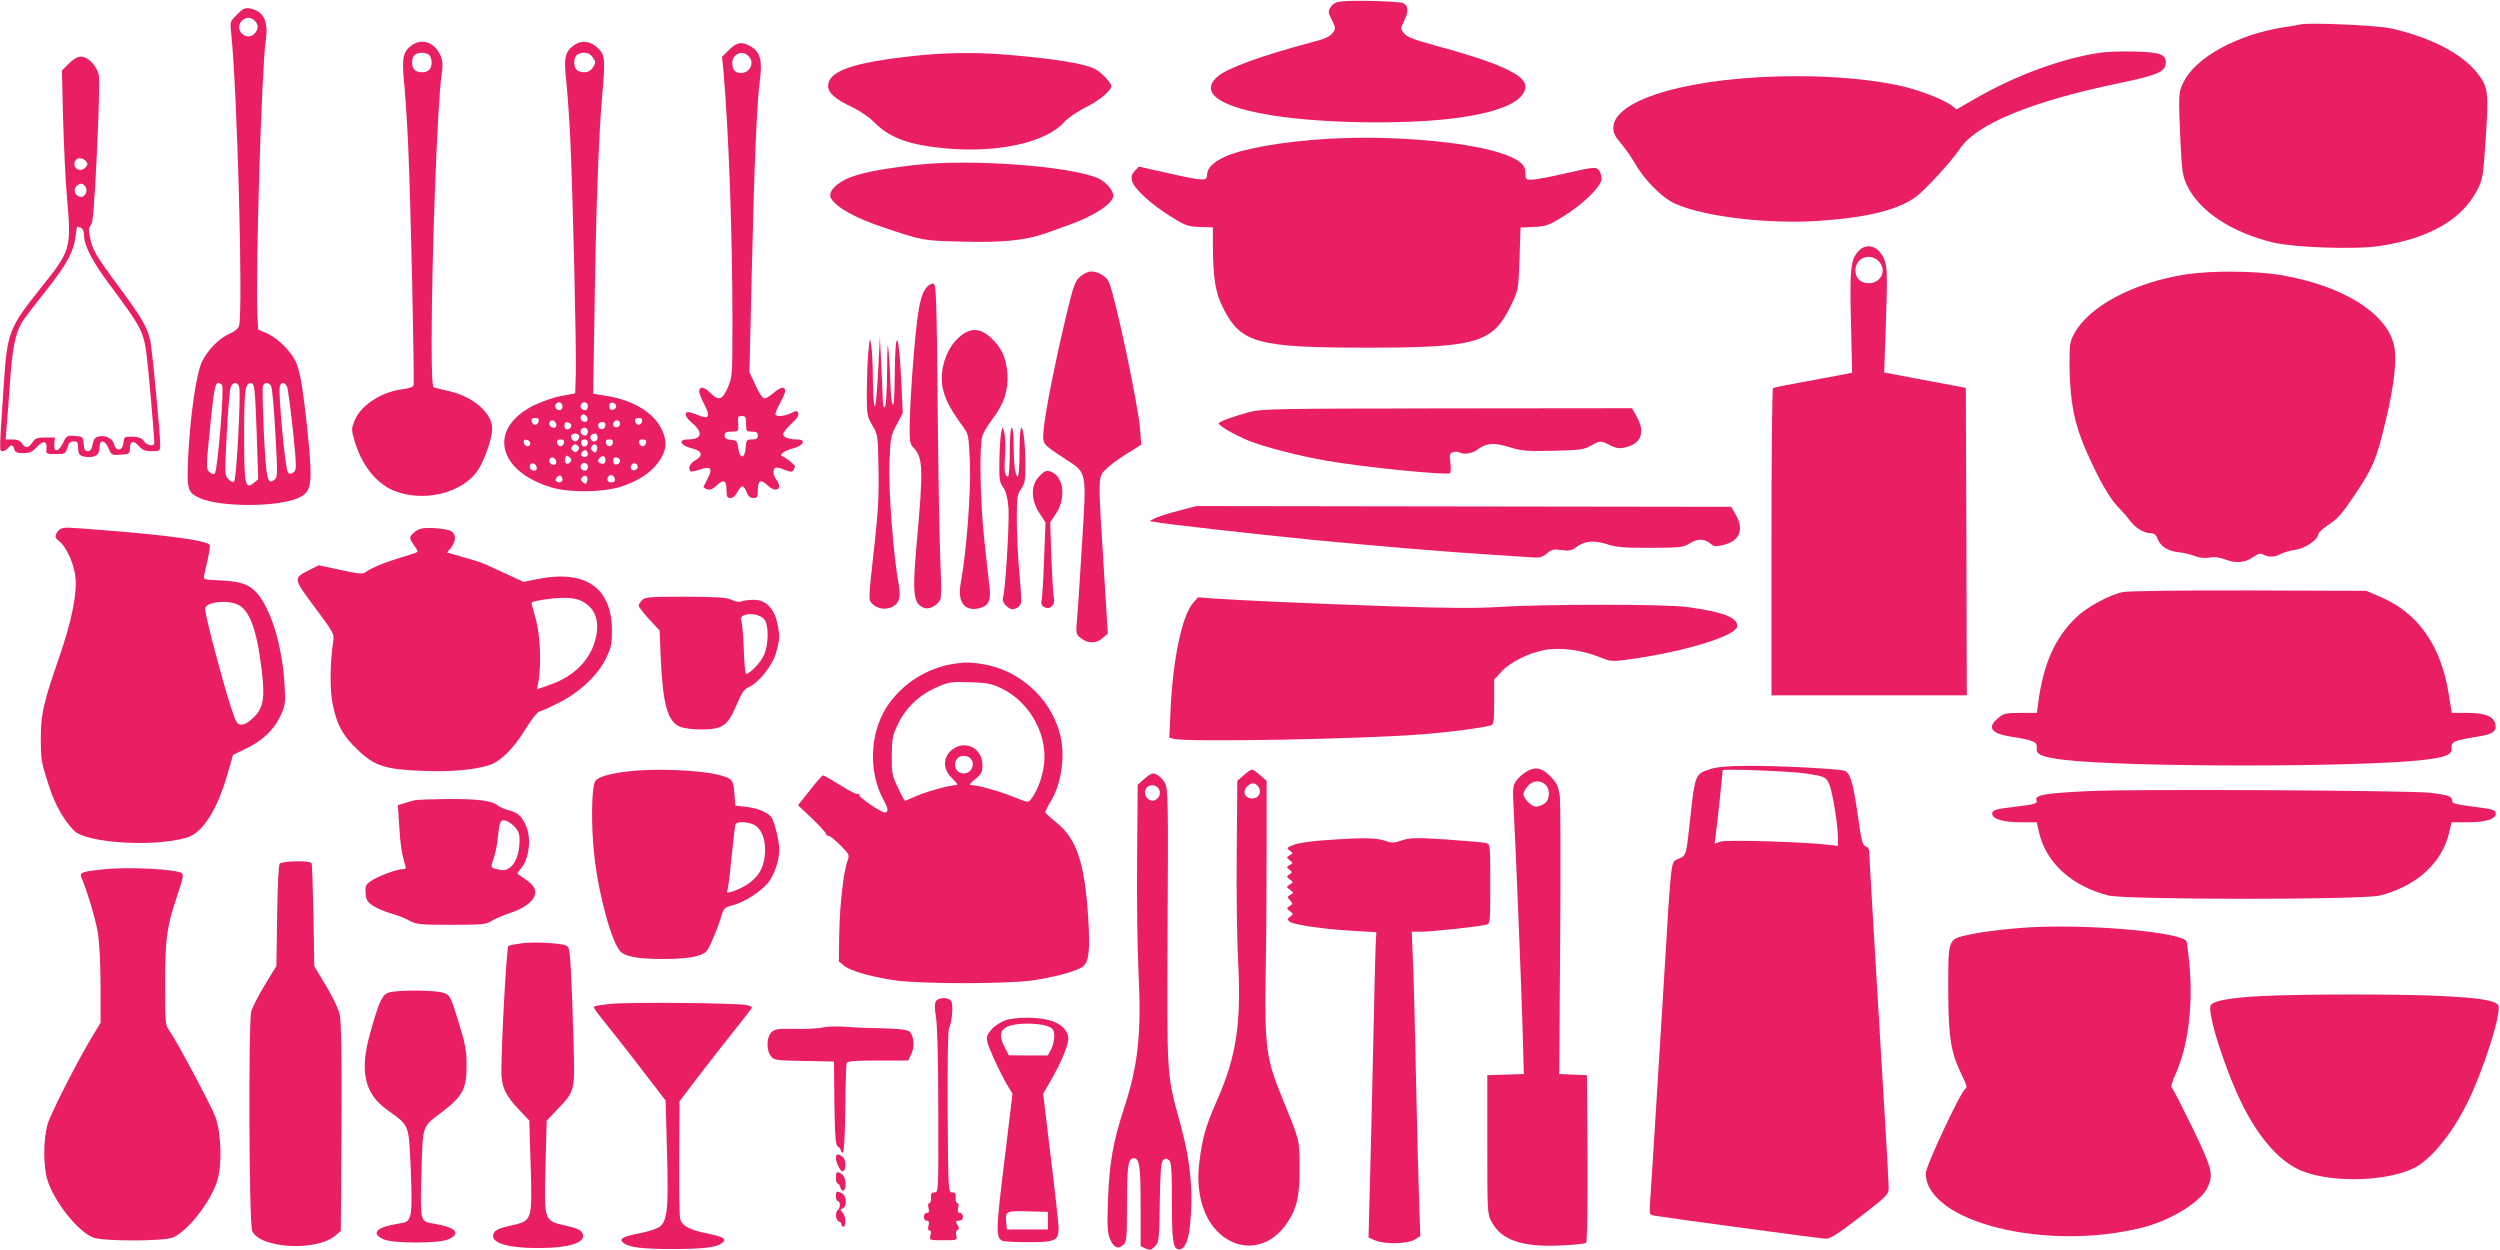
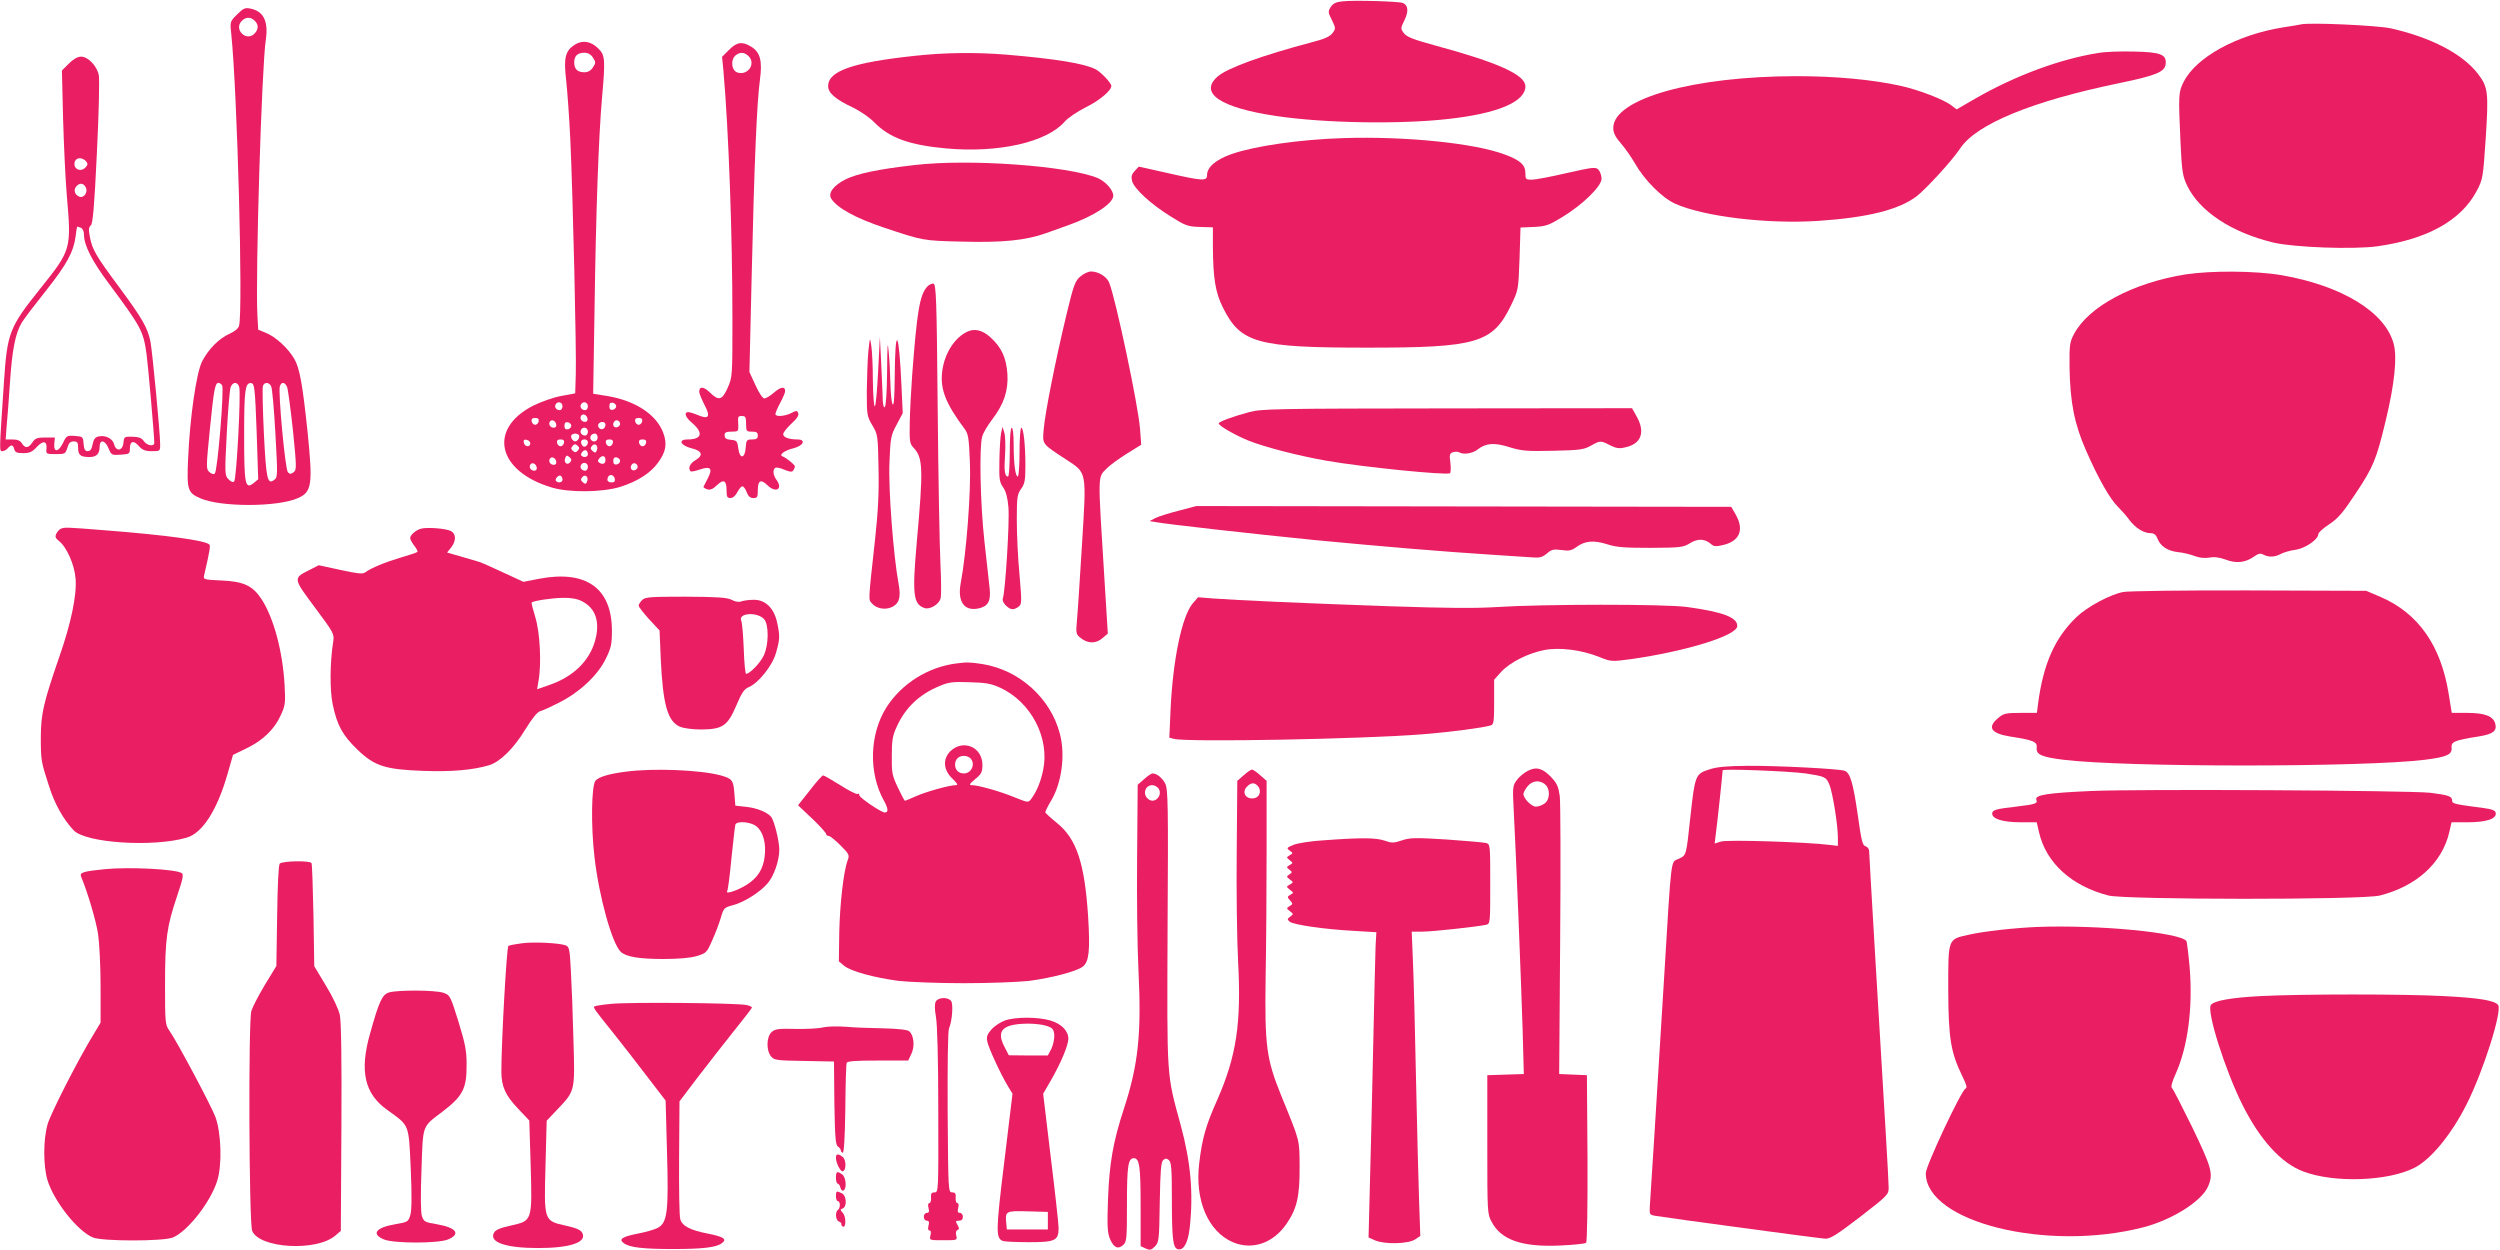
<svg xmlns="http://www.w3.org/2000/svg" version="1.0" width="1280pt" height="640pt" viewBox="0 0 1280 640" preserveAspectRatio="xMidYMid meet">
  <g transform="translate(0,640) scale(0.1,-0.1)" fill="#e91e63" stroke="none">
    <path d="M6872 6393 c-31 -3 -47 -11 -58 -28 -15 -23 -15 -28 5 -67 20 -42 21 -44 3 -68 -14 -18 -41 -30 -108 -47 -252 -67 -430 -131 -480 -175 -97 -85 15 -160 301 -202 246 -37 636 -43 881 -15 253 28 394 88 394 167 0 59 -140 122 -465 210 -110 30 -142 43 -157 62 -18 24 -17 26 3 67 22 45 19 77 -9 88 -21 8 -250 15 -310 8z" />
    <path d="M1214 6326 c-36 -36 -37 -37 -30 -99 31 -299 61 -1415 40 -1495 -4 -14 -22 -29 -49 -41 -54 -24 -108 -79 -140 -141 -30 -59 -63 -289 -72 -501 -7 -157 -2 -172 62 -200 104 -46 397 -46 501 1 71 31 76 70 49 336 -26 249 -41 331 -69 378 -32 54 -95 112 -145 132 l-39 16 -4 71 c-11 208 22 1278 43 1414 14 94 -12 146 -79 159 -27 6 -37 1 -68 -30z m90 -32 c22 -21 20 -47 -4 -69 -41 -37 -102 24 -64 66 21 23 47 24 68 3z m-167 -1866 c12 -16 -23 -438 -37 -452 -6 -6 -16 -3 -28 7 -17 16 -17 23 3 224 20 199 26 233 44 233 5 0 13 -6 18 -12z m88 -11 c9 -35 -14 -470 -26 -482 -6 -6 -16 -2 -29 11 -19 19 -20 26 -9 234 6 118 15 225 20 238 11 29 37 28 44 -1z m89 -227 l8 -244 -23 -19 c-44 -35 -49 -9 -49 246 0 233 5 271 38 265 15 -3 18 -31 26 -248z m74 233 c6 -10 15 -119 22 -242 12 -215 12 -225 -6 -238 -35 -26 -41 1 -53 239 -6 124 -8 234 -5 242 8 21 31 20 42 -1z m82 -5 c5 -13 18 -113 30 -223 19 -189 19 -201 3 -213 -14 -10 -19 -10 -29 0 -14 15 -51 415 -41 441 9 24 26 21 37 -5z" />
    <path d="M11780 6275 c-8 -2 -49 -9 -90 -15 -237 -38 -447 -153 -510 -280 -26 -51 -27 -64 -16 -305 7 -151 11 -176 33 -223 63 -133 227 -242 443 -294 108 -25 409 -36 532 -19 256 36 428 132 508 282 32 61 33 65 47 272 15 235 12 261 -40 329 -78 102 -241 187 -447 233 -69 15 -417 31 -460 20z" />
-     <path d="M2114 6172 c-50 -32 -58 -65 -45 -194 6 -62 16 -210 21 -328 13 -278 33 -1209 27 -1225 -3 -6 -28 -15 -57 -18 -107 -13 -216 -84 -245 -162 -16 -40 -16 -47 0 -101 35 -122 108 -215 196 -254 153 -65 356 -17 436 103 34 51 73 164 73 212 0 79 -94 162 -215 191 -39 9 -76 18 -82 20 -10 3 -13 58 -13 236 0 433 30 1230 51 1365 7 49 6 70 -4 95 -29 68 -89 93 -143 60z m84 -54 c7 -7 12 -24 12 -38 0 -33 -17 -50 -50 -50 -33 0 -50 17 -50 50 0 33 17 50 50 50 14 0 31 -5 38 -12z" />
    <path d="M2944 6172 c-50 -32 -59 -67 -45 -185 6 -56 16 -192 21 -302 13 -278 32 -1090 28 -1204 l-3 -95 -70 -13 c-40 -7 -102 -29 -145 -50 -233 -119 -184 -336 95 -419 89 -27 258 -25 350 3 89 28 156 71 194 124 41 55 48 98 26 155 -35 92 -142 162 -283 186 l-75 12 7 430 c7 501 21 884 38 1081 18 201 16 222 -18 256 -38 38 -80 45 -120 21z m92 -67 c15 -23 15 -27 0 -50 -11 -17 -26 -25 -44 -25 -35 0 -52 16 -52 50 0 34 17 50 52 50 18 0 33 -8 44 -25z m-156 -1785 c0 -11 -6 -20 -14 -20 -18 0 -29 16 -21 30 11 18 35 11 35 -10z m130 0 c0 -11 -6 -20 -14 -20 -18 0 -29 16 -21 30 11 18 35 11 35 -10z m145 0 c0 -8 -8 -16 -17 -18 -13 -2 -18 3 -18 18 0 15 5 20 18 18 9 -2 17 -10 17 -18z m-147 -63 c2 -10 -3 -17 -12 -17 -18 0 -29 16 -21 31 9 14 29 6 33 -14z m-250 -14 c-2 -10 -10 -18 -18 -18 -8 0 -16 8 -18 18 -2 12 3 17 18 17 15 0 20 -5 18 -17z m530 0 c-2 -10 -10 -18 -18 -18 -8 0 -16 8 -18 18 -2 12 3 17 18 17 15 0 20 -5 18 -17z m-440 -16 c2 -10 -3 -17 -12 -17 -18 0 -29 16 -21 31 9 14 29 6 33 -14z m327 2 c0 -7 -8 -15 -17 -17 -18 -3 -25 18 -11 32 10 10 28 1 28 -15z m-250 -9 c0 -8 -8 -16 -17 -18 -13 -2 -18 3 -18 18 0 15 5 20 18 18 9 -2 17 -10 17 -18z m175 6 c0 -20 -19 -31 -32 -18 -6 6 -7 15 -4 21 10 16 36 13 36 -3z m-90 -36 c0 -11 -6 -20 -14 -20 -18 0 -29 16 -21 30 11 18 35 11 35 -10z m-47 -16 c9 -9 -4 -34 -18 -34 -14 0 -27 25 -18 34 4 3 12 6 18 6 6 0 14 -3 18 -6z m97 -14 c0 -21 -24 -28 -35 -10 -8 14 3 30 21 30 8 0 14 -9 14 -20z m-345 -30 c0 -22 -29 -18 -33 3 -3 14 1 18 15 15 10 -2 18 -10 18 -18z m173 3 c-2 -10 -10 -18 -18 -18 -8 0 -16 8 -18 18 -2 12 3 17 18 17 15 0 20 -5 18 -17z m122 3 c0 -21 -21 -31 -30 -15 -5 7 -6 17 -4 21 9 14 34 9 34 -6z m128 -3 c-2 -10 -10 -18 -18 -18 -8 0 -16 8 -18 18 -2 12 3 17 18 17 15 0 20 -5 18 -17z m170 0 c-2 -10 -10 -18 -18 -18 -8 0 -16 8 -18 18 -2 12 3 17 18 17 15 0 20 -5 18 -17z m-349 -39 c-9 -11 -15 -12 -25 -3 -11 9 -12 15 -3 25 9 11 15 12 25 3 11 -9 12 -15 3 -25z m97 1 c-5 -14 -9 -15 -21 -5 -12 10 -13 16 -4 27 15 18 34 1 25 -22z m-46 -21 c0 -14 -21 -19 -33 -7 -9 9 13 34 24 27 5 -3 9 -12 9 -20z m-91 -41 c-15 -18 -34 -1 -25 22 5 14 9 15 21 5 12 -10 13 -16 4 -27z m181 12 c0 -19 -13 -25 -30 -15 -11 7 -11 11 -1 24 15 17 31 13 31 -9z m-252 -8 c2 -10 -3 -17 -12 -17 -18 0 -29 16 -21 31 9 14 29 6 33 -14z m327 3 c0 -8 -8 -16 -17 -18 -13 -2 -18 3 -18 18 0 15 5 20 18 18 9 -2 17 -10 17 -18z m-427 -33 c2 -10 -3 -17 -12 -17 -18 0 -29 16 -21 31 9 14 29 6 33 -14z m262 3 c0 -11 -6 -20 -14 -20 -18 0 -29 16 -21 30 11 18 35 11 35 -10z m255 -1 c0 -7 -8 -15 -17 -17 -18 -3 -25 18 -11 32 10 10 28 1 28 -15z m-385 -65 c0 -14 -21 -19 -33 -7 -9 9 13 34 24 27 5 -3 9 -12 9 -20z m126 -9 c-5 -14 -9 -15 -21 -5 -12 10 -13 16 -4 27 15 18 34 1 25 -22z m142 12 c2 -12 -3 -17 -17 -17 -12 0 -21 6 -21 13 0 31 32 34 38 4z" />
    <path d="M3733 6145 l-36 -36 7 -72 c27 -308 46 -839 46 -1273 0 -289 0 -294 -24 -349 -29 -65 -46 -69 -92 -24 -32 31 -54 32 -54 3 0 -8 12 -37 26 -65 33 -62 24 -78 -31 -55 -21 9 -44 16 -51 16 -24 0 -15 -27 19 -55 60 -51 51 -85 -23 -85 -50 0 -36 -31 20 -45 55 -13 63 -36 21 -61 -29 -17 -40 -42 -25 -57 3 -3 24 1 47 9 55 19 67 6 42 -43 -11 -21 -21 -41 -23 -45 -2 -3 7 -9 18 -13 16 -5 29 0 50 20 35 34 50 26 50 -26 0 -32 3 -39 20 -39 12 0 26 12 35 30 9 17 20 30 26 30 6 0 16 -13 22 -30 8 -21 18 -30 34 -30 20 0 23 5 23 39 0 52 15 60 50 26 44 -42 80 -18 45 29 -17 23 -20 52 -5 61 5 3 26 -1 46 -10 30 -12 39 -13 46 -3 4 7 8 16 8 20 0 8 -45 45 -63 51 -21 8 10 31 56 42 51 13 65 45 20 45 -44 0 -73 11 -73 27 0 9 19 32 41 53 29 26 40 43 36 54 -6 15 -9 15 -36 1 -34 -17 -81 -20 -81 -5 0 6 11 32 25 58 14 26 25 52 25 59 0 26 -22 23 -56 -6 -19 -17 -42 -31 -50 -31 -9 0 -28 27 -46 68 l-31 67 12 510 c13 562 26 869 42 988 13 96 1 140 -45 168 -46 28 -73 24 -113 -16z m102 -35 c34 -38 -5 -96 -57 -82 -33 8 -40 67 -10 90 23 17 46 15 67 -8z m-15 -1880 c0 -38 2 -40 30 -40 23 0 30 -4 30 -20 0 -15 -7 -20 -29 -20 -28 0 -30 -3 -33 -42 -4 -58 -31 -60 -38 -3 -5 37 -8 40 -37 43 -25 2 -33 8 -33 23 0 15 7 19 36 19 34 0 35 2 34 33 -3 46 -2 47 20 47 17 0 20 -7 20 -40z" />
    <path d="M10745 6129 c-194 -30 -427 -116 -630 -233 l-97 -56 -25 19 c-39 31 -168 81 -264 102 -146 32 -333 49 -529 49 -531 0 -940 -116 -940 -265 0 -25 10 -46 39 -79 21 -24 53 -70 71 -101 50 -88 140 -178 207 -208 147 -66 471 -105 732 -88 254 17 413 57 504 126 50 39 183 184 223 245 83 125 368 242 813 334 188 39 234 57 239 97 6 50 -24 62 -160 65 -68 2 -150 -1 -183 -7z" />
    <path d="M4682 6114 c-318 -34 -442 -78 -442 -155 0 -35 38 -68 128 -110 37 -18 86 -52 108 -75 78 -80 180 -117 369 -134 267 -24 513 31 606 137 16 19 65 52 109 74 70 35 130 85 130 109 0 15 -52 70 -80 85 -57 30 -207 54 -455 75 -157 13 -321 11 -473 -6z" />
    <path d="M352 6074 l-35 -35 6 -247 c4 -136 12 -312 19 -392 24 -277 23 -279 -136 -478 -159 -199 -169 -225 -186 -482 -24 -357 -24 -350 -8 -350 9 0 21 7 28 15 17 20 27 19 33 -5 4 -16 14 -20 46 -20 32 0 46 6 69 31 33 36 54 31 50 -9 -3 -26 -1 -27 47 -27 48 0 50 1 60 33 7 24 15 32 32 32 19 0 23 -5 23 -34 0 -36 12 -46 59 -46 35 0 51 17 51 52 0 40 28 36 46 -8 14 -34 16 -35 62 -32 45 3 47 5 47 32 1 39 19 43 46 12 18 -20 32 -26 66 -26 43 0 43 0 43 35 0 59 -40 476 -50 528 -15 70 -41 116 -160 277 -121 163 -137 191 -150 258 -7 36 -6 49 5 58 10 8 18 93 31 370 10 197 14 377 10 398 -9 48 -55 96 -91 96 -18 0 -40 -13 -63 -36z m88 -499 c10 -12 10 -18 0 -30 -27 -32 -71 -8 -56 30 3 8 14 15 24 15 11 0 25 -7 32 -15z m-1 -134 c13 -24 -9 -57 -33 -48 -23 9 -31 34 -16 52 17 20 37 19 49 -4z m-25 -207 c9 -4 16 -18 16 -35 0 -55 41 -135 126 -249 167 -225 177 -243 194 -360 8 -56 40 -422 40 -457 0 -21 -38 -15 -54 9 -11 16 -26 21 -58 22 -41 1 -43 0 -46 -31 -4 -42 -38 -47 -48 -7 -7 29 -46 48 -81 39 -16 -4 -24 -15 -29 -40 -4 -25 -12 -35 -25 -35 -13 0 -19 9 -21 38 -3 36 -4 37 -45 40 -40 3 -43 1 -60 -35 -23 -48 -49 -52 -45 -5 l3 32 -49 0 c-42 0 -52 -4 -66 -25 -20 -30 -37 -32 -54 -5 -8 14 -23 20 -48 20 l-35 0 5 68 c4 37 11 137 17 222 11 170 28 255 61 309 12 20 67 92 122 161 108 136 143 201 153 279 3 28 7 51 9 51 1 0 9 -3 18 -6z" />
    <path d="M6880 5693 c-224 -7 -454 -40 -575 -82 -81 -29 -125 -67 -125 -108 0 -31 -21 -30 -202 11 l-147 33 -21 -22 c-16 -17 -19 -29 -14 -51 10 -40 95 -118 196 -181 78 -49 89 -53 151 -55 l67 -2 0 -100 c1 -161 13 -234 51 -310 91 -183 173 -206 739 -206 563 0 643 23 737 218 37 77 37 77 43 237 l5 160 68 3 c61 3 76 8 145 50 104 63 202 158 202 197 0 15 -7 36 -15 45 -14 16 -25 15 -163 -16 -81 -19 -162 -34 -179 -34 -31 0 -33 2 -33 34 0 42 -27 66 -106 95 -154 58 -507 94 -824 84z" />
    <path d="M4683 5555 c-186 -21 -294 -44 -353 -73 -62 -31 -92 -71 -74 -99 29 -47 125 -100 269 -148 203 -68 201 -67 396 -72 212 -6 329 6 434 43 39 14 93 33 120 43 130 47 225 110 225 149 0 29 -39 72 -79 90 -151 63 -657 100 -938 67z" />
-     <path d="M9516 5115 c-41 -44 -46 -92 -39 -368 l6 -255 -54 -11 c-30 -6 -119 -22 -199 -37 -80 -14 -148 -28 -152 -31 -5 -2 -8 -357 -8 -789 l0 -784 500 0 500 0 -2 787 -3 787 -35 7 c-19 4 -113 21 -209 39 l-174 33 8 231 c9 264 8 307 -6 344 -27 71 -90 93 -133 47z m107 -57 c38 -45 6 -108 -55 -108 -42 0 -68 25 -68 66 0 66 79 94 123 42z" />
    <path d="M5532 4985 c-27 -23 -35 -43 -71 -193 -55 -229 -110 -503 -117 -588 -7 -80 -12 -74 115 -157 107 -70 104 -56 81 -432 -11 -176 -22 -352 -26 -391 -6 -69 -5 -72 21 -92 36 -28 77 -28 110 1 l27 23 -16 259 c-36 578 -37 537 11 587 15 16 61 49 102 75 l74 46 -6 81 c-9 120 -124 663 -158 749 -13 31 -55 57 -93 57 -13 0 -38 -11 -54 -25z" />
    <path d="M11190 4995 c-269 -43 -496 -164 -571 -305 -22 -41 -24 -56 -23 -170 3 -181 25 -292 86 -430 62 -141 121 -245 162 -285 17 -17 44 -47 59 -68 31 -41 73 -67 109 -67 17 0 27 -8 35 -29 14 -37 51 -62 105 -68 24 -2 61 -11 82 -19 25 -10 53 -13 78 -9 25 5 53 1 83 -10 53 -21 102 -16 145 15 23 16 34 19 49 10 27 -14 58 -13 89 4 15 8 49 18 75 21 49 7 117 53 117 81 0 7 25 30 56 50 45 30 70 59 134 156 92 138 107 175 155 375 45 187 59 322 41 391 -42 163 -264 299 -574 353 -135 23 -360 24 -492 4z" />
    <path d="M4747 4932 c-38 -42 -52 -124 -77 -457 -5 -71 -11 -178 -12 -237 -2 -98 0 -110 19 -130 49 -52 51 -105 17 -483 -24 -270 -18 -318 39 -338 27 -10 76 19 83 50 4 14 3 94 -1 177 -4 83 -11 439 -14 791 -5 569 -8 640 -22 643 -8 1 -23 -6 -32 -16z" />
    <path d="M4945 4698 c-63 -34 -111 -114 -121 -201 -11 -90 18 -163 114 -292 20 -27 23 -46 28 -175 6 -144 -18 -462 -47 -615 -18 -96 18 -146 92 -130 48 11 63 37 56 102 -4 32 -15 141 -27 243 -21 192 -27 481 -11 536 5 17 27 55 50 85 61 80 84 148 79 234 -6 84 -30 136 -87 188 -43 39 -86 48 -126 25z" />
    <path d="M4446 4600 c-4 -41 -7 -132 -8 -202 0 -123 1 -129 28 -175 28 -47 29 -51 32 -218 3 -125 -2 -223 -18 -370 -36 -326 -34 -303 -15 -325 38 -42 117 -32 136 17 7 20 7 45 0 83 -27 144 -53 487 -47 621 5 128 7 140 37 195 l31 59 -6 130 c-13 298 -33 329 -35 55 -1 -104 -4 -150 -11 -140 -5 8 -10 56 -11 105 -1 50 -5 124 -9 165 -5 60 -7 39 -8 -102 -1 -105 -6 -179 -12 -183 -6 -4 -11 18 -11 57 -1 35 -5 117 -8 183 l-6 120 -9 -177 c-5 -98 -12 -178 -17 -178 -5 0 -9 60 -10 133 0 72 -4 152 -8 177 -7 45 -7 45 -15 -30z" />
    <path d="M6396 4290 c-85 -23 -156 -49 -156 -58 0 -12 82 -59 150 -87 84 -34 259 -79 402 -104 189 -33 612 -75 632 -64 4 3 5 27 2 54 -6 42 -4 48 14 54 11 3 25 3 31 -1 22 -13 69 -6 95 15 42 33 85 36 164 11 62 -19 88 -21 223 -18 135 3 157 6 192 26 48 27 51 27 99 2 32 -16 47 -18 79 -10 81 18 102 78 56 159 l-23 41 -945 -1 c-887 -1 -950 -2 -1015 -19z" />
    <path d="M5126 4184 c-4 -17 -8 -80 -9 -140 -2 -97 0 -112 19 -139 14 -20 23 -53 27 -101 7 -70 -16 -433 -28 -466 -4 -10 1 -24 14 -37 24 -24 40 -26 65 -8 18 13 18 21 6 163 -8 82 -14 208 -14 280 0 118 2 133 22 161 19 26 22 44 22 120 0 107 -10 193 -21 193 -5 0 -9 -56 -9 -125 0 -69 -4 -125 -9 -125 -12 0 -21 63 -21 163 0 51 -4 87 -10 87 -6 0 -10 -48 -10 -125 0 -69 -4 -125 -9 -125 -17 0 -21 32 -15 113 3 45 1 96 -4 112 l-9 30 -7 -31z" />
-     <path d="M5319 3959 c-42 -45 -41 -116 2 -185 l32 -49 -7 -180 c-3 -99 -9 -194 -12 -212 -5 -25 -2 -33 14 -42 29 -15 56 12 48 48 -4 14 -9 107 -13 206 l-6 180 32 49 c47 75 38 175 -18 206 -30 16 -41 12 -72 -21z" />
    <path d="M6034 3785 c-51 -13 -104 -30 -120 -38 l-28 -15 30 -5 c50 -10 503 -61 814 -92 357 -34 654 -59 905 -75 94 -6 189 -12 213 -14 34 -3 49 1 72 20 24 21 34 23 74 18 39 -6 52 -3 77 15 43 32 88 36 156 15 47 -16 89 -19 223 -19 155 1 167 2 203 24 40 25 77 23 108 -5 13 -12 26 -13 59 -5 86 19 112 77 67 156 l-23 40 -1369 2 -1370 2 -91 -24z" />
-     <path d="M312 3693 c-7 -2 -17 -14 -23 -24 -8 -16 -6 -24 13 -39 39 -30 80 -122 85 -193 7 -83 -23 -228 -84 -402 -81 -235 -93 -289 -94 -406 0 -121 1 -129 43 -257 28 -88 72 -167 125 -223 60 -65 406 -88 578 -38 82 23 158 143 211 330 l27 94 68 33 c84 40 144 98 176 169 24 52 25 63 20 157 -10 172 -55 340 -117 437 -46 70 -91 92 -207 97 -89 4 -93 5 -88 26 29 124 33 152 27 158 -21 21 -216 48 -535 73 -201 16 -205 16 -225 8z m902 -387 c63 -26 101 -128 126 -337 17 -143 9 -192 -40 -241 -24 -24 -47 -38 -63 -38 -23 0 -28 8 -56 93 -42 130 -131 466 -131 499 0 34 104 49 164 24z" />
+     <path d="M312 3693 c-7 -2 -17 -14 -23 -24 -8 -16 -6 -24 13 -39 39 -30 80 -122 85 -193 7 -83 -23 -228 -84 -402 -81 -235 -93 -289 -94 -406 0 -121 1 -129 43 -257 28 -88 72 -167 125 -223 60 -65 406 -88 578 -38 82 23 158 143 211 330 l27 94 68 33 c84 40 144 98 176 169 24 52 25 63 20 157 -10 172 -55 340 -117 437 -46 70 -91 92 -207 97 -89 4 -93 5 -88 26 29 124 33 152 27 158 -21 21 -216 48 -535 73 -201 16 -205 16 -225 8z m902 -387 z" />
    <path d="M2155 3693 c-26 -7 -55 -33 -55 -48 0 -7 10 -24 21 -39 12 -15 19 -29 16 -32 -3 -3 -42 -16 -86 -29 -78 -23 -151 -53 -182 -76 -12 -9 -40 -6 -126 13 l-111 24 -43 -22 c-90 -45 -90 -42 23 -194 97 -130 100 -136 94 -175 -17 -109 -18 -252 -2 -324 22 -105 51 -157 126 -229 88 -85 143 -102 340 -109 142 -5 249 4 334 29 56 17 126 85 186 184 32 52 61 89 74 92 12 3 56 23 99 45 104 52 197 139 238 223 28 57 32 74 32 147 -1 216 -132 309 -371 264 l-82 -16 -104 48 c-57 27 -112 51 -122 54 -11 3 -52 15 -92 27 l-73 21 21 26 c26 34 26 69 -1 84 -24 13 -123 21 -154 12z m824 -371 c72 -36 95 -108 67 -205 -30 -104 -114 -184 -236 -225 l-60 -21 7 42 c16 87 8 248 -16 326 -12 40 -21 74 -19 76 9 9 102 23 158 24 44 1 76 -5 99 -17z" />
    <path d="M10871 3369 c-68 -13 -185 -76 -240 -129 -110 -106 -169 -238 -196 -442 l-6 -48 -84 0 c-75 0 -87 -3 -114 -26 -58 -48 -38 -79 61 -95 121 -19 139 -27 136 -57 -4 -35 24 -48 137 -62 312 -39 1538 -39 1850 0 113 14 141 27 137 62 -3 30 15 38 137 57 75 12 96 28 87 65 -10 39 -53 56 -144 56 l-79 0 -16 99 c-40 247 -156 411 -347 494 l-75 32 -600 2 c-330 1 -620 -3 -644 -8z" />
    <path d="M3288 3328 c-10 -10 -18 -23 -18 -29 0 -6 24 -37 53 -69 l54 -58 6 -144 c11 -236 35 -322 99 -349 19 -8 66 -14 108 -14 110 1 135 18 180 123 27 64 40 84 62 93 51 21 123 111 141 176 20 70 21 85 6 155 -16 75 -61 118 -120 117 -24 0 -53 -4 -63 -8 -12 -5 -32 -2 -50 8 -25 12 -72 15 -236 16 -182 0 -207 -2 -222 -17z m625 -99 c24 -29 23 -130 -2 -184 -17 -38 -72 -95 -91 -95 -4 0 -10 57 -12 128 -3 70 -8 135 -13 144 -17 41 85 46 118 7z" />
    <path d="M6107 3311 c-56 -67 -102 -288 -114 -550 l-6 -138 24 -6 c65 -18 976 -1 1279 24 128 10 305 33 343 45 15 5 17 20 17 120 l0 114 36 40 c45 49 138 96 222 112 79 15 192 0 281 -36 60 -24 62 -24 160 -11 283 40 546 121 546 170 0 44 -74 72 -256 97 -113 16 -745 15 -974 0 -109 -7 -258 -6 -550 4 -435 15 -786 31 -906 40 l-75 6 -27 -31z" />
    <path d="M4895 3003 c-145 -19 -278 -103 -356 -224 -87 -137 -93 -335 -14 -477 23 -42 25 -62 5 -62 -18 0 -130 76 -130 88 0 7 -4 11 -9 7 -6 -3 -45 17 -89 45 -43 27 -83 50 -88 50 -5 -1 -36 -35 -68 -77 l-60 -76 72 -68 c40 -38 72 -74 72 -79 0 -6 6 -10 13 -10 7 0 34 -22 60 -48 45 -45 47 -50 37 -77 -21 -55 -40 -225 -43 -371 l-2 -146 26 -22 c33 -28 151 -61 279 -78 52 -6 203 -12 335 -12 132 0 283 6 335 12 119 16 243 49 274 73 32 25 38 82 27 259 -18 272 -59 395 -159 476 -31 25 -58 50 -60 54 -1 4 11 29 27 56 57 92 77 239 47 349 -48 182 -208 325 -396 355 -65 10 -80 10 -135 3z m228 -125 c156 -73 252 -256 218 -420 -12 -60 -34 -113 -63 -151 -13 -17 -17 -16 -84 11 -73 30 -185 62 -219 62 -15 0 -11 7 18 31 32 26 37 36 37 73 0 92 -100 133 -165 69 -39 -40 -35 -96 11 -139 26 -26 31 -34 18 -34 -32 0 -148 -32 -203 -56 -29 -13 -55 -24 -58 -24 -2 0 -18 30 -36 68 -29 61 -32 75 -31 162 0 80 4 104 26 151 44 96 114 163 217 206 49 21 69 23 156 20 83 -2 110 -7 158 -29z m-155 -360 c28 -28 7 -78 -33 -78 -27 0 -45 18 -45 45 0 27 18 45 45 45 12 0 26 -5 33 -12z" />
    <path d="M8750 2460 c-69 -22 -72 -30 -95 -240 -22 -204 -20 -198 -60 -217 -42 -20 -36 30 -75 -613 -17 -272 -39 -637 -50 -810 -11 -173 -21 -334 -23 -358 -2 -40 -1 -42 28 -47 64 -11 842 -116 870 -117 24 -2 58 19 178 111 141 109 147 115 147 150 0 20 -7 146 -15 281 -30 497 -85 1422 -85 1442 0 11 -8 22 -18 25 -16 4 -22 29 -40 159 -24 166 -39 219 -69 228 -32 10 -343 26 -493 25 -109 -1 -159 -5 -200 -19z m495 -20 c98 -15 105 -18 121 -56 17 -40 44 -208 44 -272 l0 -43 -42 5 c-118 15 -529 28 -558 17 l-31 -10 5 42 c7 46 36 322 36 333 0 9 336 -4 425 -16z" />
    <path d="M7822 2453 c-18 -9 -44 -30 -56 -47 -22 -30 -22 -35 -15 -171 11 -203 37 -854 45 -1112 l6 -222 -93 -3 -94 -3 0 -355 c0 -350 0 -356 23 -397 48 -92 157 -129 350 -120 68 3 128 9 133 14 5 5 8 187 7 434 l-3 424 -71 3 -71 3 5 682 c3 376 2 709 -2 741 -7 49 -14 65 -44 97 -44 46 -76 55 -120 32z m90 -70 c26 -23 24 -78 -4 -97 -12 -9 -32 -16 -44 -16 -23 0 -64 42 -64 65 0 7 9 24 21 39 24 30 63 34 91 9z" />
    <path d="M3204 2449 c-87 -11 -139 -27 -155 -46 -21 -25 -24 -234 -5 -393 23 -202 91 -445 135 -484 28 -25 93 -36 217 -36 78 0 138 5 171 15 48 14 52 18 78 77 16 35 36 87 45 117 15 52 17 54 61 66 56 14 138 65 178 111 33 37 61 117 61 174 0 43 -26 149 -42 168 -21 24 -72 45 -128 51 l-55 6 -5 63 c-5 68 -11 75 -70 92 -104 28 -343 38 -486 19z m669 -280 c34 -26 51 -88 42 -155 -8 -66 -37 -110 -95 -146 -48 -29 -107 -48 -97 -31 4 6 14 82 22 169 9 88 18 165 20 172 7 20 79 15 108 -9z" />
    <path d="M6368 2431 l-33 -29 -3 -359 c-2 -197 1 -451 7 -564 17 -317 -8 -486 -107 -711 -58 -130 -77 -196 -92 -324 -23 -189 45 -349 172 -404 99 -42 206 -6 275 94 53 77 68 141 67 291 -1 143 4 125 -94 365 -76 188 -85 253 -80 605 3 160 5 451 5 648 l0 359 -33 29 c-18 16 -37 29 -42 29 -5 0 -24 -13 -42 -29z m70 -53 c22 -22 14 -57 -13 -64 -45 -11 -71 29 -39 60 19 19 36 20 52 4z" />
    <path d="M5858 2411 l-33 -29 -3 -369 c-2 -202 1 -465 7 -583 16 -323 -1 -482 -75 -708 -55 -168 -74 -277 -81 -462 -5 -137 -3 -171 10 -203 19 -45 41 -55 67 -32 19 17 20 32 20 212 0 193 6 233 35 233 29 0 35 -40 35 -245 l0 -205 25 -12 c22 -10 29 -9 48 10 21 22 22 32 25 227 3 161 6 206 18 216 11 9 17 9 29 -1 12 -10 15 -45 15 -194 0 -203 5 -252 28 -261 30 -11 54 28 63 106 20 178 6 338 -46 529 -73 267 -70 226 -67 1011 4 634 2 709 -12 737 -16 30 -43 52 -65 52 -6 0 -25 -13 -43 -29z m72 -46 c26 -32 -13 -81 -47 -59 -35 22 -23 74 17 74 10 0 23 -7 30 -15z" />
    <path d="M10704 2350 c-221 -10 -287 -20 -278 -45 8 -19 -4 -23 -104 -35 -104 -12 -122 -17 -122 -36 0 -27 56 -44 144 -44 l84 0 12 -52 c36 -156 166 -274 355 -323 88 -22 1301 -23 1390 0 188 48 318 166 355 323 l12 52 84 0 c94 0 148 18 142 48 -2 13 -19 19 -63 25 -146 19 -160 22 -160 37 0 23 -17 29 -112 41 -108 12 -1497 20 -1739 9z" />
-     <path d="M2125 2303 c-11 -2 -35 -9 -54 -15 l-34 -11 7 -106 c6 -99 13 -144 30 -198 6 -19 4 -23 -12 -23 -30 0 -130 -37 -163 -61 -26 -18 -30 -26 -27 -62 2 -34 9 -45 37 -64 19 -13 60 -30 90 -39 31 -8 74 -25 96 -37 37 -20 54 -22 215 -22 154 0 179 2 204 18 16 11 60 30 99 43 120 41 161 105 98 156 -15 12 -37 28 -47 34 -18 11 -18 12 -1 32 45 49 59 153 32 219 -22 53 -42 72 -89 84 -23 6 -48 17 -56 24 -28 25 -103 35 -255 34 -82 -1 -159 -3 -170 -6z m506 -132 c23 -24 29 -38 29 -73 0 -98 -43 -164 -99 -152 -51 11 -50 10 -35 54 8 23 17 63 20 89 11 103 14 111 35 111 11 0 34 -13 50 -29z" />
    <path d="M6782 2098 c-69 -4 -140 -15 -160 -24 -34 -14 -36 -16 -19 -29 18 -13 18 -14 0 -24 -17 -11 -17 -11 0 -25 18 -14 18 -15 0 -25 -17 -10 -17 -12 -1 -24 15 -12 15 -14 0 -24 -16 -10 -16 -12 2 -26 19 -14 19 -14 0 -26 -19 -11 -19 -11 1 -27 19 -14 19 -16 2 -25 -17 -10 -17 -12 -2 -29 15 -17 15 -19 -2 -29 -17 -11 -17 -12 1 -26 19 -14 19 -16 2 -28 -16 -12 -16 -14 -3 -26 20 -16 178 -39 328 -47 l116 -7 -4 -71 c-1 -39 -8 -285 -13 -546 -6 -261 -13 -581 -17 -711 l-6 -235 34 -15 c50 -21 169 -18 204 5 l27 18 -6 171 c-3 95 -11 379 -16 632 -5 253 -12 526 -16 608 l-6 147 54 0 c52 0 280 25 326 35 22 5 22 6 22 209 0 203 0 204 -22 210 -13 3 -104 11 -204 18 -159 10 -186 9 -227 -5 -42 -14 -52 -14 -88 -1 -45 15 -116 16 -307 2z" />
    <path d="M1432 1978 c-6 -8 -11 -115 -13 -268 l-4 -256 -58 -95 c-32 -53 -63 -113 -70 -135 -16 -52 -12 -1085 4 -1126 37 -90 330 -107 426 -24 l28 24 3 528 c2 346 -1 545 -8 577 -6 29 -36 93 -71 150 l-60 100 -4 259 c-3 143 -7 264 -10 269 -9 14 -151 11 -163 -3z" />
    <path d="M538 1950 c-111 -11 -131 -17 -123 -38 34 -81 76 -224 87 -293 7 -47 13 -166 13 -270 l0 -185 -36 -60 c-78 -127 -218 -402 -235 -459 -23 -80 -23 -213 -1 -287 33 -108 153 -261 233 -294 48 -20 361 -20 409 0 76 32 193 181 227 290 26 81 21 244 -9 327 -21 56 -197 388 -237 444 -20 28 -21 43 -21 235 0 232 9 297 62 453 30 89 34 110 23 117 -32 20 -266 32 -392 20z" />
    <path d="M10430 1654 c-117 -5 -272 -22 -351 -40 -107 -24 -104 -17 -104 -283 1 -249 13 -320 73 -443 21 -42 25 -59 15 -62 -21 -9 -203 -395 -203 -433 0 -250 619 -404 1113 -277 148 38 302 135 333 211 27 63 18 94 -81 300 -53 108 -100 200 -105 203 -6 4 1 32 19 71 63 140 89 340 72 546 -6 69 -14 129 -16 134 -28 44 -451 85 -765 73z" />
    <path d="M2669 1570 c-31 -4 -61 -10 -66 -13 -9 -6 -36 -492 -36 -642 0 -78 20 -123 88 -194 l55 -58 7 -229 c8 -287 9 -284 -102 -309 -55 -12 -78 -22 -86 -37 -26 -48 60 -78 226 -78 166 0 252 30 226 78 -8 15 -31 25 -86 37 -110 25 -110 22 -102 308 l6 229 54 57 c92 97 91 91 83 356 -3 126 -9 286 -13 353 -6 113 -8 124 -27 132 -34 12 -166 19 -227 10z" />
    <path d="M1993 1319 c-36 -10 -52 -45 -98 -210 -55 -193 -29 -309 88 -392 115 -83 109 -68 120 -300 6 -139 5 -213 -2 -238 -11 -35 -13 -36 -77 -47 -100 -17 -125 -50 -58 -78 50 -21 278 -21 328 0 67 28 42 61 -58 78 -61 10 -66 13 -76 42 -6 20 -7 103 -2 238 8 234 2 216 107 296 105 80 125 119 124 242 0 71 -7 106 -42 220 -41 132 -43 135 -77 147 -41 14 -231 15 -277 2z" />
    <path d="M11573 1300 c-149 -8 -235 -23 -253 -45 -24 -29 72 -333 161 -511 90 -180 199 -300 312 -342 158 -60 434 -50 569 19 85 43 191 173 268 327 86 171 183 479 160 507 -19 23 -99 36 -278 45 -201 11 -727 11 -939 0z" />
    <path d="M4791 1272 c-6 -12 -6 -39 1 -78 7 -37 12 -218 12 -479 1 -414 1 -420 -19 -420 -16 0 -20 -7 -18 -28 1 -15 -3 -27 -9 -27 -6 0 -8 -10 -4 -25 5 -18 2 -25 -9 -25 -8 0 -15 -9 -15 -20 0 -11 7 -20 15 -20 11 0 14 -7 9 -25 -4 -16 -2 -25 5 -25 7 0 9 -9 5 -25 -6 -25 -6 -25 66 -25 71 0 72 0 66 24 -4 15 -1 26 7 29 9 3 9 9 -1 26 -11 19 -10 21 8 21 13 0 20 7 20 20 0 11 -7 20 -15 20 -11 0 -14 7 -9 25 4 15 2 25 -4 25 -6 0 -10 12 -9 27 2 21 -2 28 -18 28 -20 0 -20 8 -23 410 -1 243 1 418 7 430 16 35 23 126 10 141 -17 20 -66 18 -78 -4z" />
    <path d="M3127 1260 c-43 -4 -80 -10 -84 -13 -6 -7 -1 -14 98 -137 41 -52 119 -151 171 -220 l96 -125 7 -260 c9 -310 2 -366 -48 -392 -18 -9 -63 -22 -101 -29 -81 -16 -100 -29 -72 -49 29 -22 98 -30 251 -30 153 0 222 8 251 30 28 20 9 33 -72 49 -89 17 -132 39 -141 74 -5 15 -7 157 -6 315 l2 288 87 115 c48 63 132 170 185 237 54 67 99 125 99 128 0 4 -12 10 -27 13 -43 11 -608 16 -696 6z" />
    <path d="M5145 1175 c-22 -8 -53 -28 -68 -45 -23 -26 -27 -38 -22 -63 7 -34 68 -166 106 -229 l23 -38 -42 -348 c-44 -359 -44 -391 -7 -406 9 -3 70 -6 134 -6 134 0 151 8 151 73 0 20 -18 183 -40 361 l-39 326 41 71 c51 89 87 176 88 210 0 41 -35 77 -92 94 -64 19 -180 19 -233 0z m215 -28 c30 -10 35 -17 38 -47 1 -19 -6 -51 -15 -70 l-18 -34 -100 0 -100 1 -24 47 c-41 81 -6 114 124 115 33 0 76 -5 95 -12z m5 -997 l0 -45 -105 0 -105 0 -3 33 c-6 61 -3 63 110 60 l103 -3 0 -45z" />
    <path d="M4215 1140 c-22 -6 -86 -9 -142 -8 -87 2 -104 0 -122 -16 -27 -24 -29 -94 -3 -125 16 -19 28 -21 169 -23 l153 -3 2 -213 c3 -176 6 -214 18 -222 8 -5 15 -14 15 -20 0 -5 5 -11 10 -12 6 -2 11 78 13 222 1 124 4 231 7 238 3 9 45 12 160 12 l155 0 16 34 c19 38 13 96 -11 116 -10 8 -57 13 -133 15 -64 1 -151 4 -192 8 -41 3 -93 2 -115 -3z" />
    <path d="M4280 472 c0 -26 23 -72 35 -69 19 6 18 60 -1 74 -24 18 -34 16 -34 -5z" />
    <path d="M4280 370 c0 -16 4 -30 9 -30 5 0 11 -9 14 -21 3 -12 10 -18 16 -14 17 10 13 66 -6 81 -27 20 -33 17 -33 -16z" />
    <path d="M4280 275 c0 -14 5 -25 10 -25 6 0 10 -9 10 -19 0 -11 -4 -23 -10 -26 -15 -10 -12 -52 5 -59 8 -3 14 -9 13 -13 -2 -4 2 -10 7 -13 17 -9 18 51 0 70 -14 16 -14 18 0 23 22 9 20 64 -4 77 -28 14 -31 13 -31 -15z" />
  </g>
</svg>